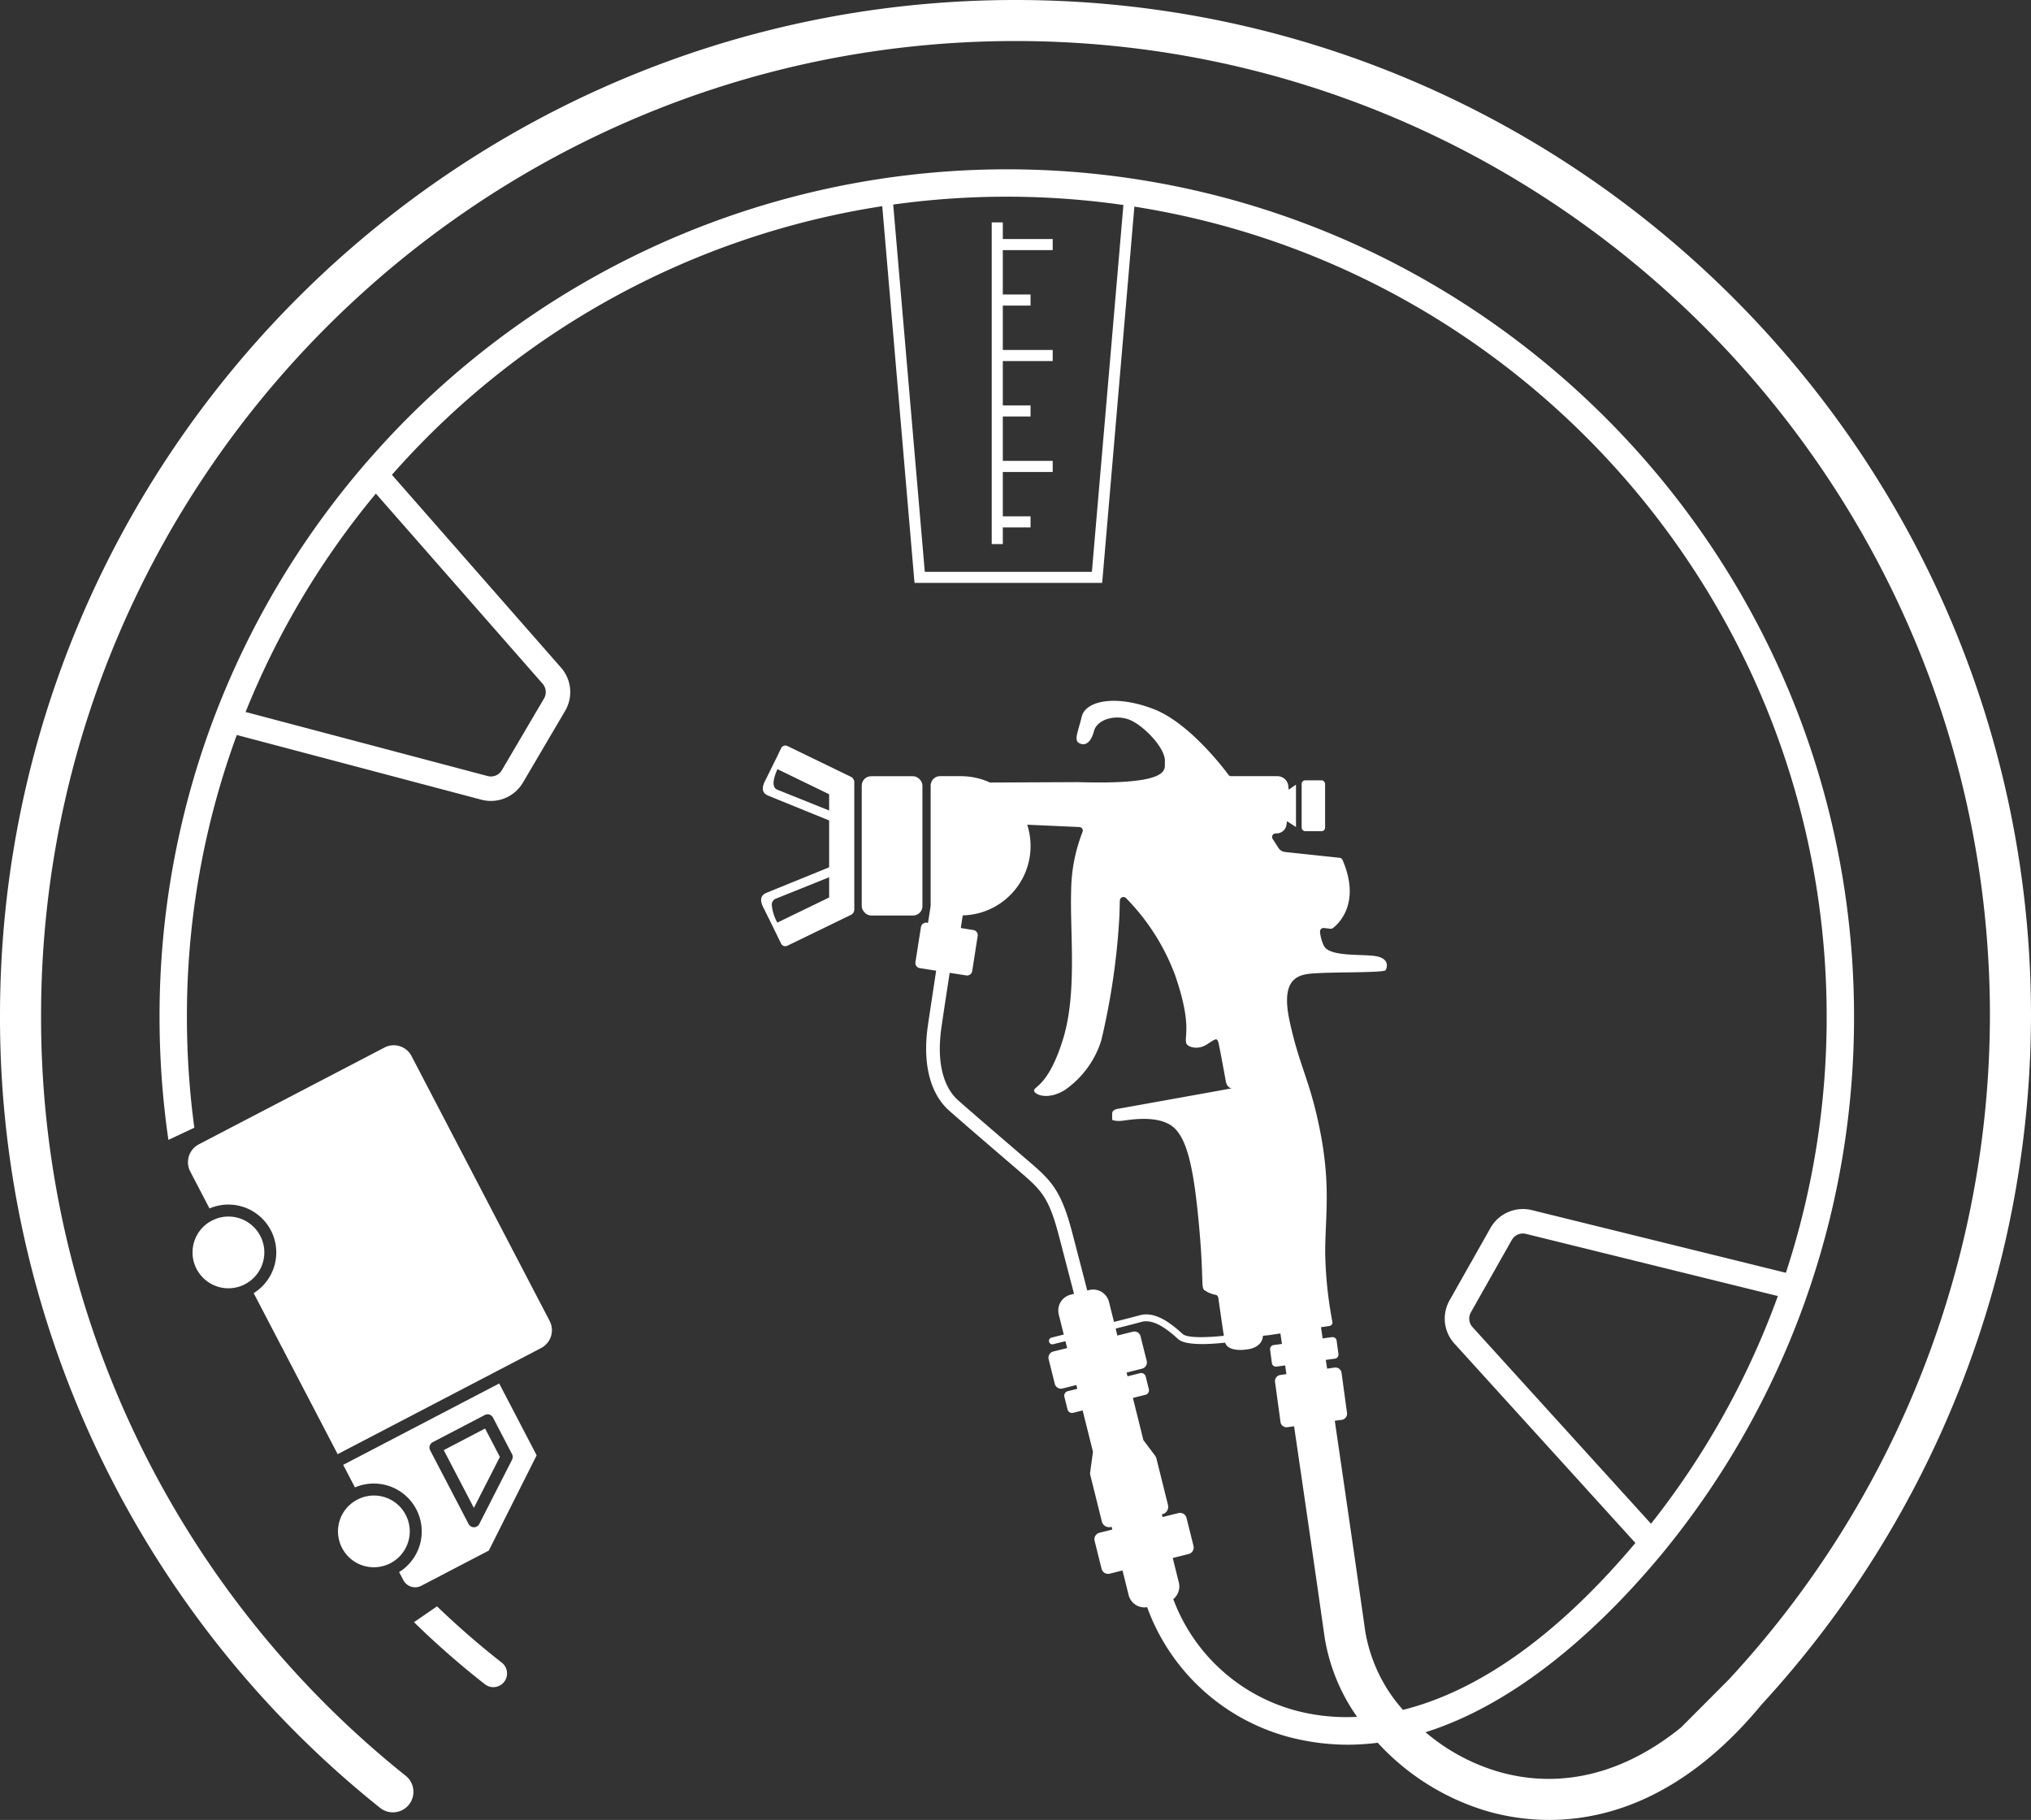
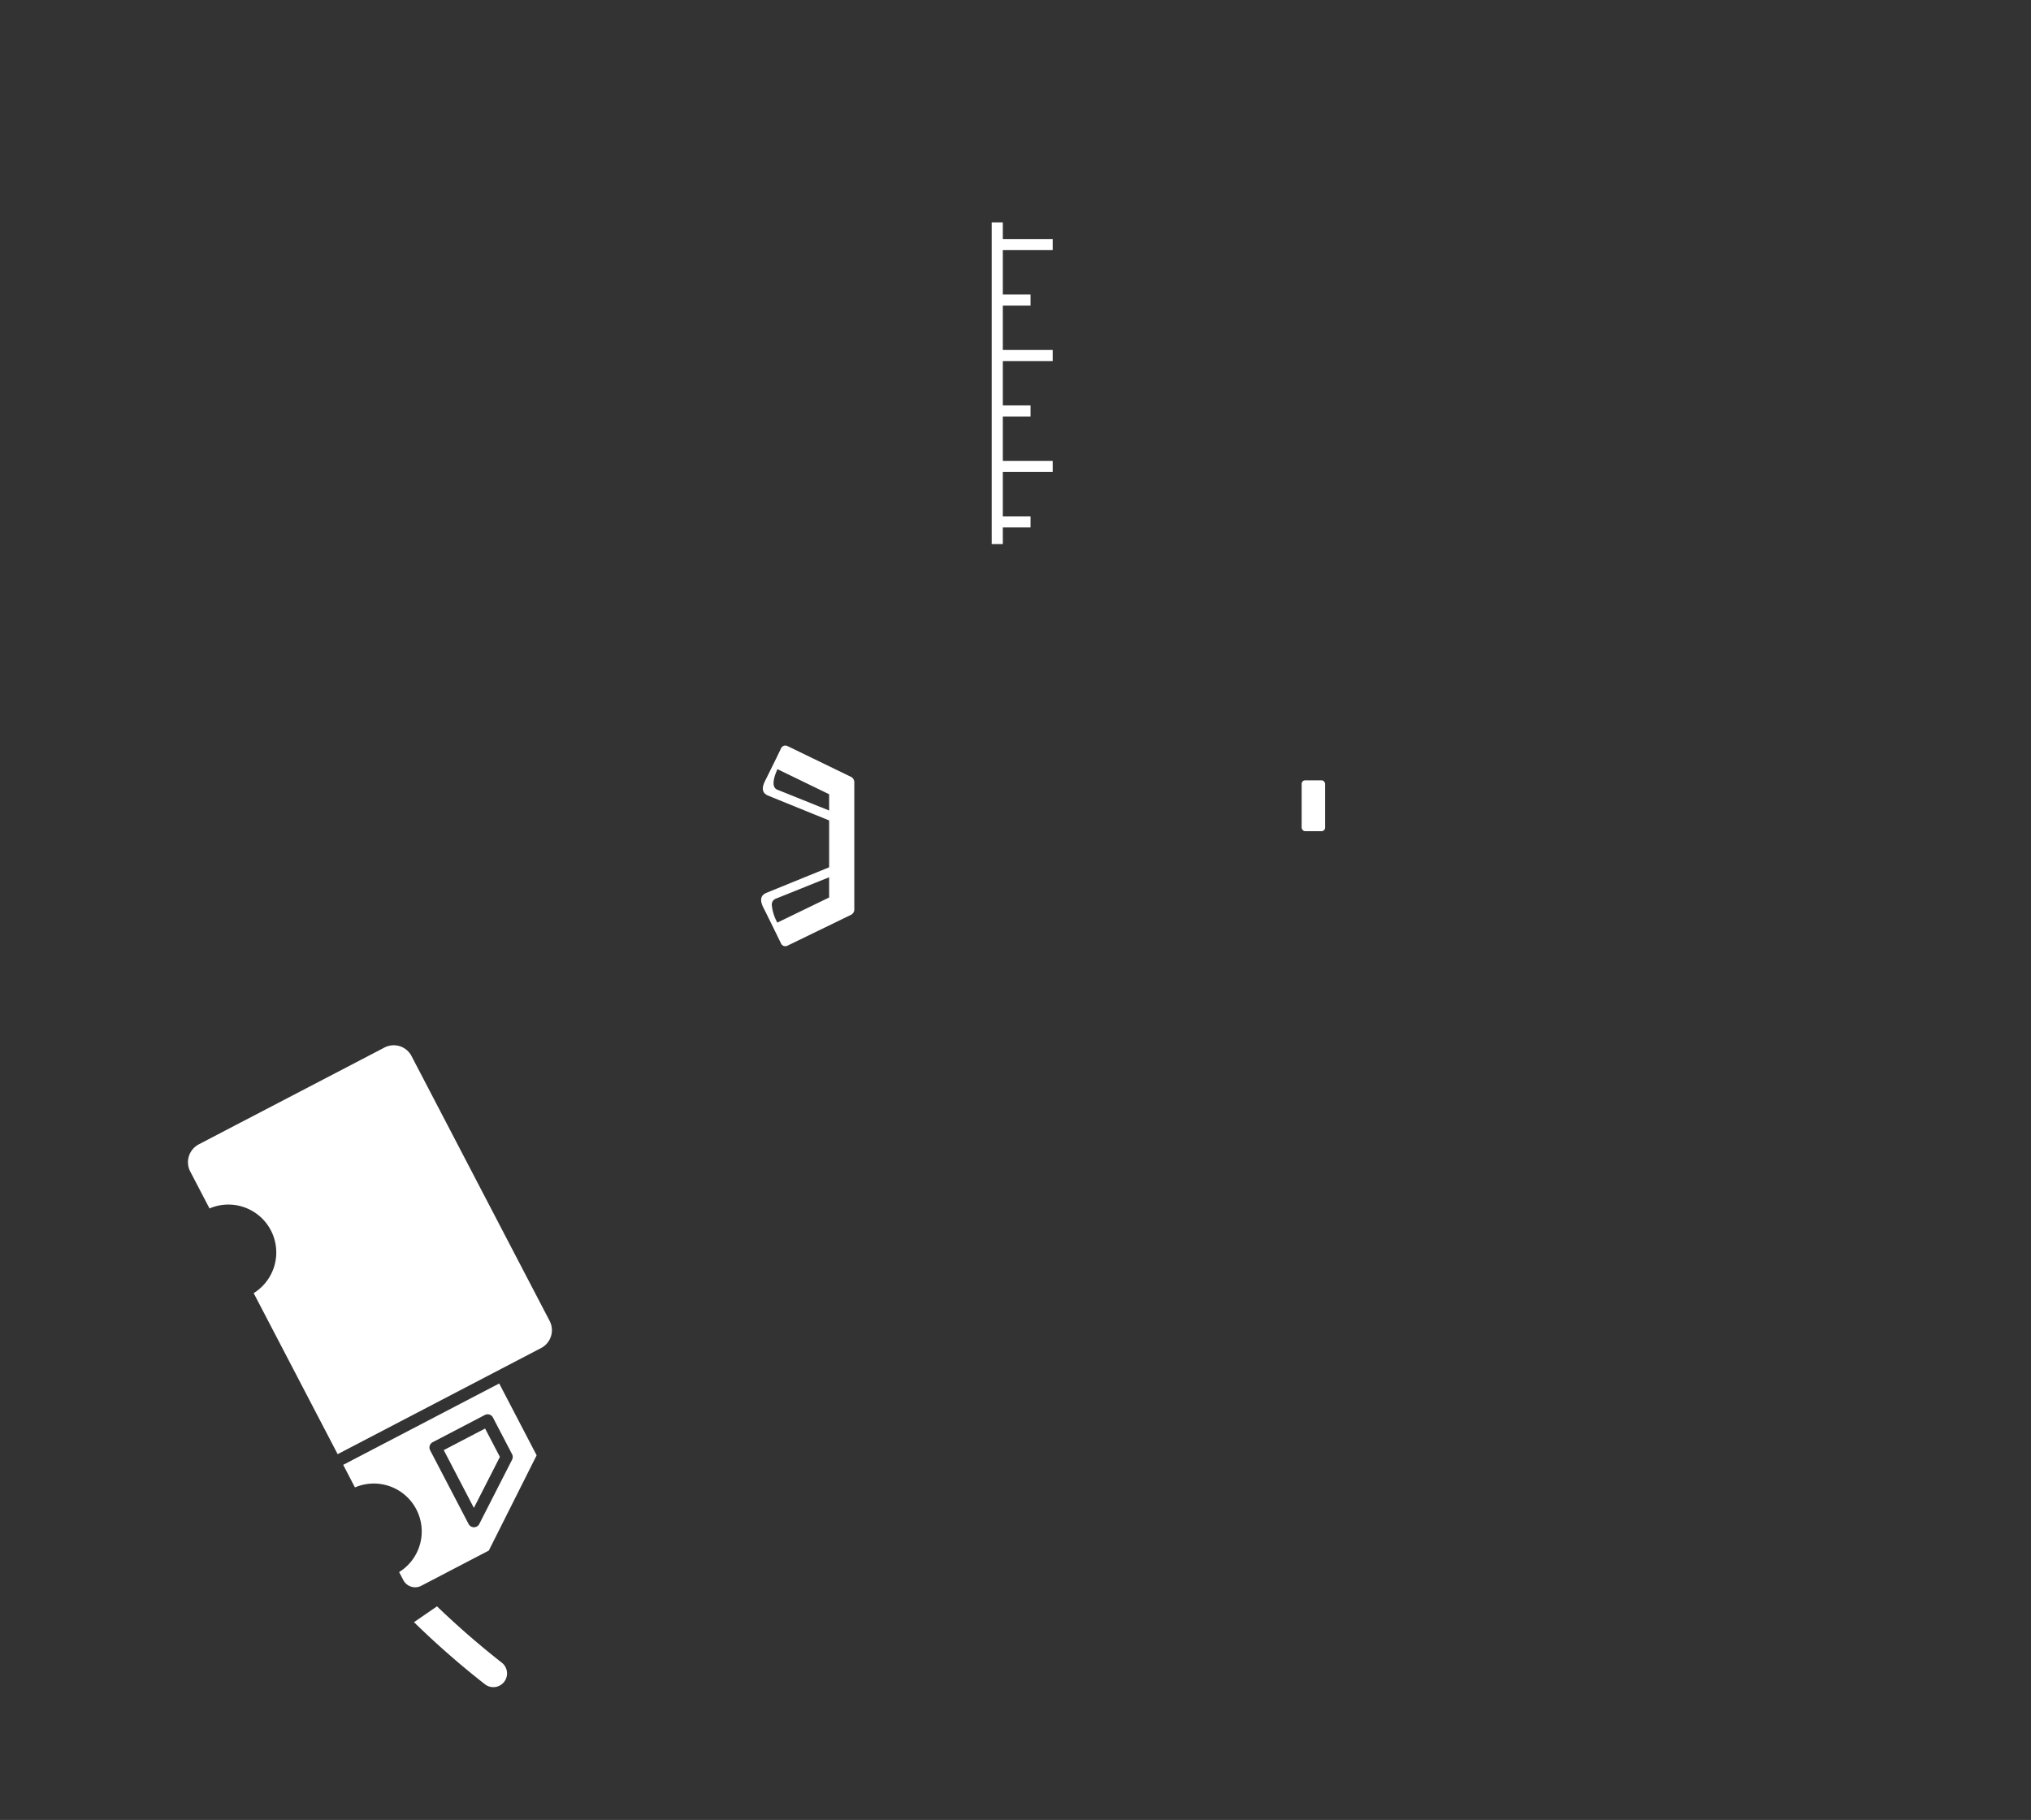
<svg xmlns="http://www.w3.org/2000/svg" id="Ebene_2" data-name="Ebene 2" viewBox="0 0 497.99 446.18">
  <rect x="0" y="0" width="497.99" height="446.18" fill="#333333" stroke="none" />
  <defs>
    <style>.cls-1{fill:#fff;}</style>
  </defs>
  <title>illustration_comfort</title>
  <rect class="cls-1" x="319.159" y="191.306" width="5.747" height="12.469" rx="0.861" />
-   <rect class="cls-1" x="211.294" y="190.302" width="14.882" height="34.146" rx="2.294" />
  <path class="cls-1" d="M368.06,247.846l-.2-.1-15.5-7.51a1.144,1.144,0,0,0-1.54.53l-.86,1.78-.2.42c-.04.07-.08.18-.13.26-.71,1.44-2.25,4.57-2.56,5.18-.4.79-1.69,3.05.53,3.97,1.71.71,10.83,4.41,14.99,6.1v11.49c-3.93,1.6-13.64,5.55-15.41,6.28-2.22.92-.93,3.18-.53,3.97.29.57,1.7,3.42,2.45,4.94v.03c.29.57.47.94.47.94l1.23,2.53a1.154,1.154,0,0,0,1.54.54l15.52-7.53a1.462,1.462,0,0,0,.9-1.36v-31.18A1.517,1.517,0,0,0,368.06,247.846Zm-5.47,29.52-12.7,6.16a10.981,10.981,0,0,1-1.35-4.22,1.565,1.565,0,0,1,.91-1.62c1.82-.72,9.39-3.77,13.14-5.28Zm0-21.32c-3.87-1.56-10.97-4.41-12.72-5.11-1.62-.65-.73-3.32.05-5.03l12.67,6.15Z" transform="translate(-159.29 -57.336)" />
-   <path class="cls-1" d="M282.36,464.986a207.309,207.309,0,0,1-15.92-13.83l-5.64,3.88a208.529,208.529,0,0,0,17.42,15.24,3.359,3.359,0,0,0,4.14-5.29Z" transform="translate(-159.29 -57.336)" />
-   <path class="cls-1" d="M657.28,306.336c0-137.3-111.7-249-248.99-249s-249,111.7-249,249a247.945,247.945,0,0,0,93.23,194.25,5.033,5.033,0,0,0,6.3-7.85,237.917,237.917,0,0,1-89.46-186.4c0-131.75,107.18-238.94,238.93-238.94s238.92,107.19,238.92,238.94a239.966,239.966,0,0,1-64.03,162.77l-11.71,11.74c-13.97,11.33-29.39,15.19-44.56,10.91a48.781,48.781,0,0,1-18.09-9.74c24.4-7.68,45.07-28.27,57.36-43,.33-.39.65-.77.96-1.15a206.669,206.669,0,0,0,34.33-60.38q.915-2.535,1.77-5.08a207.223,207.223,0,0,0,10.65-65.82c0-102.23-74.23-187.44-171.61-204.59-.38-.07-.77-.14-1.16-.2a207.67,207.67,0,0,0-190.5,67.21q-2.1,2.355-4.12,4.79-5.055,6.075-9.67,12.55a207.848,207.848,0,0,0-18.35,31.2q-2.745,5.76-5.14,11.71-1.215,3.015-2.34,6.08a206.821,206.821,0,0,0-12.59,71.25,210.027,210.027,0,0,0,2.17,30.21l6.36-2.98a203.168,203.168,0,0,1-1.82-27.23,199.98,199.98,0,0,1,12.23-69.06l59.98,15.87a9.118,9.118,0,0,0,10.17-4.18l10.35-17.59a9.076,9.076,0,0,0-1-10.61l-41.46-47.27a200.879,200.879,0,0,1,120.223-65.864l.022.263,7.78,90.83.12,1.27h45.99l.12-1.27,7.72-90.17.069-.809c.563.087,1.128.169,1.686.27,95.21,15.77,168.06,98.7,168.06,198.32a200.551,200.551,0,0,1-10,62.79l-62.32-15.37a9.137,9.137,0,0,0-10.1,4.36l-10.04,17.76a9.078,9.078,0,0,0,1.18,10.6l44.38,48.89c-22.14,26.3-41.78,37.12-56.99,40.92a38.531,38.531,0,0,1-9.26-19.34c-2.36-16.64-5.25-36.43-7.46-51.54l1.71-.23a1.507,1.507,0,0,0,1.29-1.69l-1.34-9.83a1.507,1.507,0,0,0-1.69-1.29l-1.85.26c-.11-.75-.22-1.46-.32-2.14l2.24-.31a1,1,0,0,0,.86-1.12l-.45-3.3a1,1,0,0,0-1.12-.85l-2.31.31c-.18-1.22-.31-2.14-.4-2.74l2.07-.31a.863.863,0,0,0,.72-1.03,98.619,98.619,0,0,1-1.76-16.92c0-8.69,1.38-16.17-1.14-29.29s-5.18-16.18-7.63-27.72c-2.43-11.56,3.22-11.32,7.46-11.56s15.72-.08,16.12-.7c.39-.64,1.02-2.9-2.45-3.45-3.45-.56-11.45.23-12.71-2.6a9.947,9.947,0,0,1-.92-3.39.884.884,0,0,1,.99-.91l1.56.19a1.008,1.008,0,0,0,.62-.17c1.35-1.04,6.91-6.09,2.36-16.69a.929.929,0,0,0-.74-.54l-13.38-1.42a2.252,2.252,0,0,1-1.61-1.01l-1.41-2.2a.874.874,0,0,1,.74-1.35h.05a2.484,2.484,0,0,0,2.6-2.1l.13-.89,1.91,1.24.29.19v-10.39l-1.8,1.23-.08-.87a2.694,2.694,0,0,0-2.68-2.44H461.19a.823.823,0,0,1-.7-.35c-1.54-2.08-9.86-12.86-18.38-16.12-9.43-3.6-16.66-1.97-17.58,1.87-.94,3.84-2,5.82-.59,6.52,1.39.7,2.79,0,3.61-3.04.82-3.01,5.94-4.29,9.54-2.31,3.62,1.98,8.1,7.04,7.82,9.9-.17,1.66,2.31,5.71-21.32,4.99l-21.55.1h-.01a17.084,17.084,0,0,0-7.12-1.56h-5.15a2.255,2.255,0,0,0-2.16,1.65,1.567,1.567,0,0,0-.12.65v29.51l-.65,4.16-.27-.04a1.278,1.278,0,0,0-1.46,1.07l-1.35,8.6a1.283,1.283,0,0,0,1.07,1.46l4.01.63c-.74,4.86-1.48,9.73-1.99,13.16-1.88,12.72,2.39,18.66,5.09,21.07,3.76,3.33,10.98,9.52,16.79,14.5l.18.16c5.62,4.81,7.51,6.44,10.04,16.16l.74,2.83c.75,2.88,1.76,6.75,2.95,11.34l-.82.21a4.005,4.005,0,0,0-2.92,4.84l1.23,4.93c-1.78.45-2.95.74-3,.75a.838.838,0,0,0,.2,1.65,1.492,1.492,0,0,0,.21-.02c.04-.02,1.21-.31,3-.75l.42,1.69-3.4.84a1.576,1.576,0,0,0-1.14,1.89l1.51,6.04a1.567,1.567,0,0,0,1.89,1.14l3.39-.85.23.93-2.33.58a1.14,1.14,0,0,0-.83,1.38l.77,3.09a1.14,1.14,0,0,0,1.38.83l2.33-.58,2.53,10.13-.64,4.68.04-.01a1.841,1.841,0,0,0-.07.99l2.85,11.44a1.851,1.851,0,0,0,2.24,1.34l.16-.04.16.67-3.14.78a1.652,1.652,0,0,0-1.2,1.99l1.71,6.85a1.644,1.644,0,0,0,1.99,1.2l3.14-.79,1.51,6.04a3.989,3.989,0,0,0,4.53,2.96,50.96,50.96,0,0,0,38.58,32.7,56.476,56.476,0,0,0,10.66,1.02,59.006,59.006,0,0,0,7.3-.48,59.166,59.166,0,0,0,27.07,16.84,55.142,55.142,0,0,0,14.98,2.08c14.34,0,33.29-5.64,51.91-28.09l-.01-.01A250.072,250.072,0,0,0,657.28,306.336Zm-364.94-81.37a3.107,3.107,0,0,1,.34,3.62l-10.35,17.59a3.1,3.1,0,0,1-3.46,1.42l-59.36-15.71a201.14,201.14,0,0,1,31.94-53.54Zm134.675-27.441h-40.97l-7.72-89.74-.025-.3c.593-.082,1.184-.166,1.78-.238a201.658,201.658,0,0,1,54.664.35l-.069.779ZM520.34,382.686a3.1,3.1,0,0,1-.4-3.61l10.04-17.76a3.132,3.132,0,0,1,2.71-1.57,3.184,3.184,0,0,1,.74.09l61.78,15.24c-.01.04-.03.08-.04.12a199.86,199.86,0,0,1-31.06,55.71Zm-89.13-6.17a4.013,4.013,0,0,0-4.85-2.91l-.48.12c-1.19-4.61-2.2-8.49-2.95-11.37l-.74-2.83c-2.79-10.75-5.4-12.98-11.1-17.87l-.19-.16c-5.79-4.97-13.01-11.15-16.74-14.46-2.2-1.96-5.65-6.91-4-18.07.5-3.43,1.24-8.28,1.99-13.13l4.05.64a1.288,1.288,0,0,0,1.47-1.07l1.34-8.6a1.273,1.273,0,0,0-1.06-1.46l-3.08-.49.48-3.1a17.016,17.016,0,0,0,15.81-22.23h.02l12.76.57a.875.875,0,0,1,.77,1.22,40.7,40.7,0,0,0-2.78,14.47c-.32,10.32,1.51,24.91-1.98,36.27-3.49,11.33-7.11,11.62-7.11,12.63,0,.99,3.39,2.51,7.6-.16a23.2,23.2,0,0,0,8.87-12.09,172.1,172.1,0,0,0,4.46-30.66l.1-3.67a.884.884,0,0,1,1.51-.59,53.5,53.5,0,0,1,12.08,19.01c4.17,12.15,2.14,14.84,2.7,16.58.28.89,2.7,1.73,4.91.37s2.65-2.03,3.04-.25,1.54,8.08,1.77,9.33c.24,1.22,1.11,1.64,1.48,1.59,0,.02-28.06,5.05-28.06,5.05s-1.31.17-1.31,1.14-.05,1.44.09,1.62a6.18,6.18,0,0,0,2.56.12c1.18-.1,7.83-1.42,11.73,1.13s5.55,10.19,6.82,23.58c1.28,13.36.56,15.96,1.33,16.79a6.883,6.883,0,0,0,2.83,1.2.864.864,0,0,1,.66.73c.24,1.67.92,6.43,1.36,9.32-4.57.47-9.01.54-10.09-.44-3.12-2.84-6.83-5.61-10.53-4.59-1.05.29-3.46.91-6.32,1.63Zm49.2,100.96a44.326,44.326,0,0,1-33.44-28.09,4.006,4.006,0,0,0,1.37-4.05l-1.5-6.04,3.89-.97a1.644,1.644,0,0,0,1.2-1.99l-1.71-6.85a1.639,1.639,0,0,0-1.99-1.2l-3.89.97-.17-.66.16-.04a1.862,1.862,0,0,0,1.35-2.24l-2.85-11.44a1.783,1.783,0,0,0-.28-.59h.01l-.04-.06-.01-.01-2.87-3.82-2.57-10.34,3.09-.77a1.141,1.141,0,0,0,.82-1.38l-.77-3.09a1.134,1.134,0,0,0-1.37-.83l-3.09.77-.23-.92,3.8-.95a1.576,1.576,0,0,0,1.14-1.89l-1.51-6.04a1.561,1.561,0,0,0-1.88-1.14l-3.81.95-.42-1.71c2.87-.72,5.3-1.35,6.35-1.64,2.95-.81,6.34,1.82,8.97,4.21,1.69,1.55,7.04,1.36,11.52.88.82,2.46,5.32,1.66,5.32,1.66s3.74-.22,3.96-3.34l1.57-.17,2.71-.41c.08.58.21,1.44.38,2.57l-2.06.28a1,1,0,0,0-.85,1.12l.44,3.31a1,1,0,0,0,1.13.85l2.12-.29c.1.68.2,1.39.31,2.14l-1.5.21a1.507,1.507,0,0,0-1.29,1.69l1.34,9.82a1.507,1.507,0,0,0,1.69,1.29l1.64-.23c2.22,15.12,5.11,34.94,7.47,51.6a46.7,46.7,0,0,0,7.98,19.64A49.155,49.155,0,0,1,480.41,477.476Z" transform="translate(-159.29 -57.336)" />
+   <path class="cls-1" d="M282.36,464.986a207.309,207.309,0,0,1-15.92-13.83l-5.64,3.88a208.529,208.529,0,0,0,17.42,15.24,3.359,3.359,0,0,0,4.14-5.29" transform="translate(-159.29 -57.336)" />
  <polygon class="cls-1" points="245.885 54.52 243.165 54.52 243.165 133.39 245.885 133.39 245.885 129.31 252.685 129.31 252.685 126.59 245.885 126.59 245.885 115.71 258.115 115.71 258.115 112.99 245.885 112.99 245.885 102.11 252.685 102.11 252.685 99.39 245.885 99.39 245.885 88.52 258.115 88.52 258.115 85.8 245.885 85.8 245.885 74.92 252.685 74.92 252.685 72.2 245.885 72.2 245.885 61.32 258.115 61.32 258.115 58.6 245.885 58.6 245.885 54.52" />
  <path class="cls-1" d="M243.44,416.466l2.88,5.53a11.748,11.748,0,0,1,15.05,5.38,11.723,11.723,0,0,1-3.56,14.94c-.22.15-.44.3-.66.44l1.03,1.96a3.272,3.272,0,0,0,3.51,1.71,3.193,3.193,0,0,0,.91-.32l7.36-3.84,9.18-4.78,11.73-23.36-9.18-17.61Zm41.42-1.29-8.04,15.76a1.474,1.474,0,0,1-2.66-.02l-9.4-18.02a1.469,1.469,0,0,1,.63-1.99l12.77-6.66a1.473,1.473,0,0,1,1.93.5.746.746,0,0,1,.07.12l4.68,8.97A1.473,1.473,0,0,1,284.86,415.176Z" transform="translate(-159.29 -57.336)" />
  <polygon class="cls-1" points="108.804 355.512 116.193 369.681 122.571 357.183 118.943 350.226 108.804 355.512" />
  <path class="cls-1" d="M260.2,316.256a4.913,4.913,0,0,0-6.66-2.09l-34.11,17.78h-.01l-11.38,5.94c-.16.09-.32.18-.47.28a4.937,4.937,0,0,0-1.63,6.39l2.84,5.45,1.81,3.46.07.14a11.741,11.741,0,0,1,10.83,20.76l20.59,39.48,49.87-26.01a4.931,4.931,0,0,0,2.1-6.67Z" transform="translate(-159.29 -57.336)" />
-   <path class="cls-1" d="M223.1,360.316h-.01a8.76,8.76,0,0,0-11.75-3.77.536.536,0,0,0-.11.05l-.03.01a8.781,8.781,0,0,0-4.7,7.75,8.678,8.678,0,0,0,1,4.1,7.056,7.056,0,0,0,.48.8,8.782,8.782,0,0,0,11.23,3l.14-.08A8.762,8.762,0,0,0,223.1,360.316Z" transform="translate(-159.29 -57.336)" />
-   <path class="cls-1" d="M258.76,428.716A8.765,8.765,0,0,0,246.89,425a8.947,8.947,0,0,0-2.15,1.57,8.752,8.752,0,0,0-2.41,7.9,8.9,8.9,0,0,0,.84,2.38,8.766,8.766,0,0,0,4.43,4.06,8.84,8.84,0,0,0,7.42-.33,6.857,6.857,0,0,0,.79-.47,8.589,8.589,0,0,0,1.92-1.72A8.754,8.754,0,0,0,258.76,428.716Z" transform="translate(-159.29 -57.336)" />
</svg>